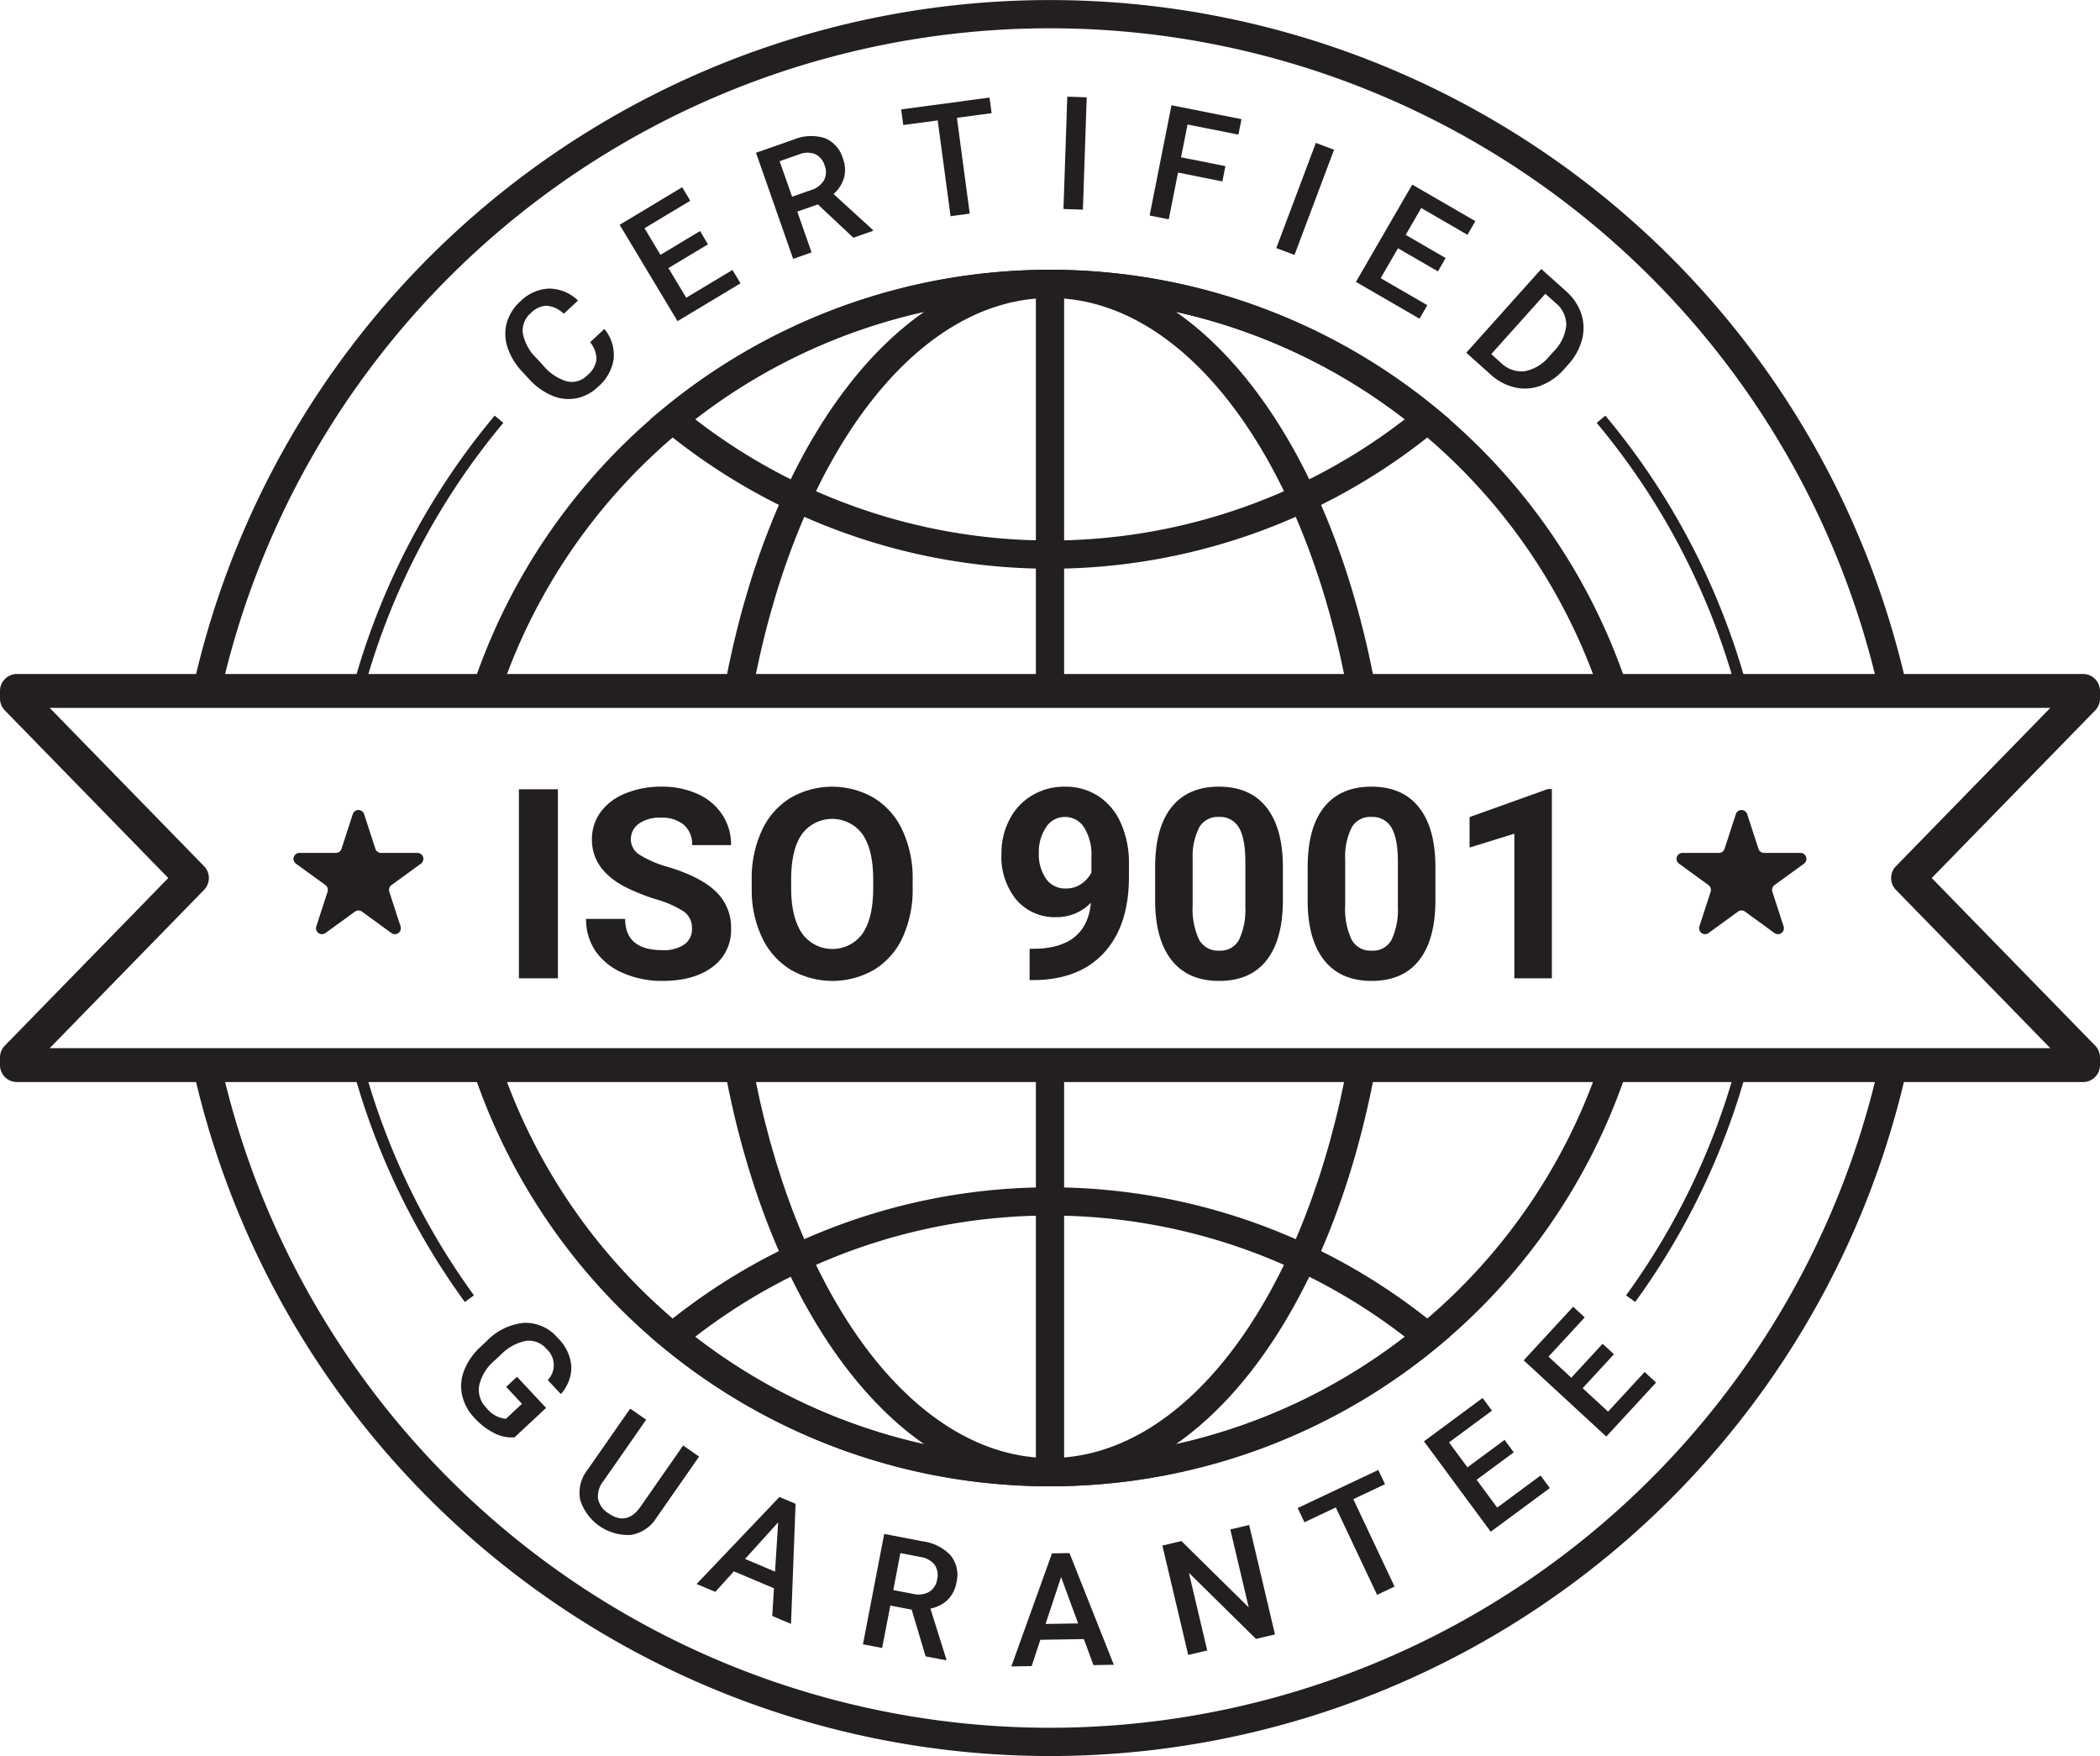
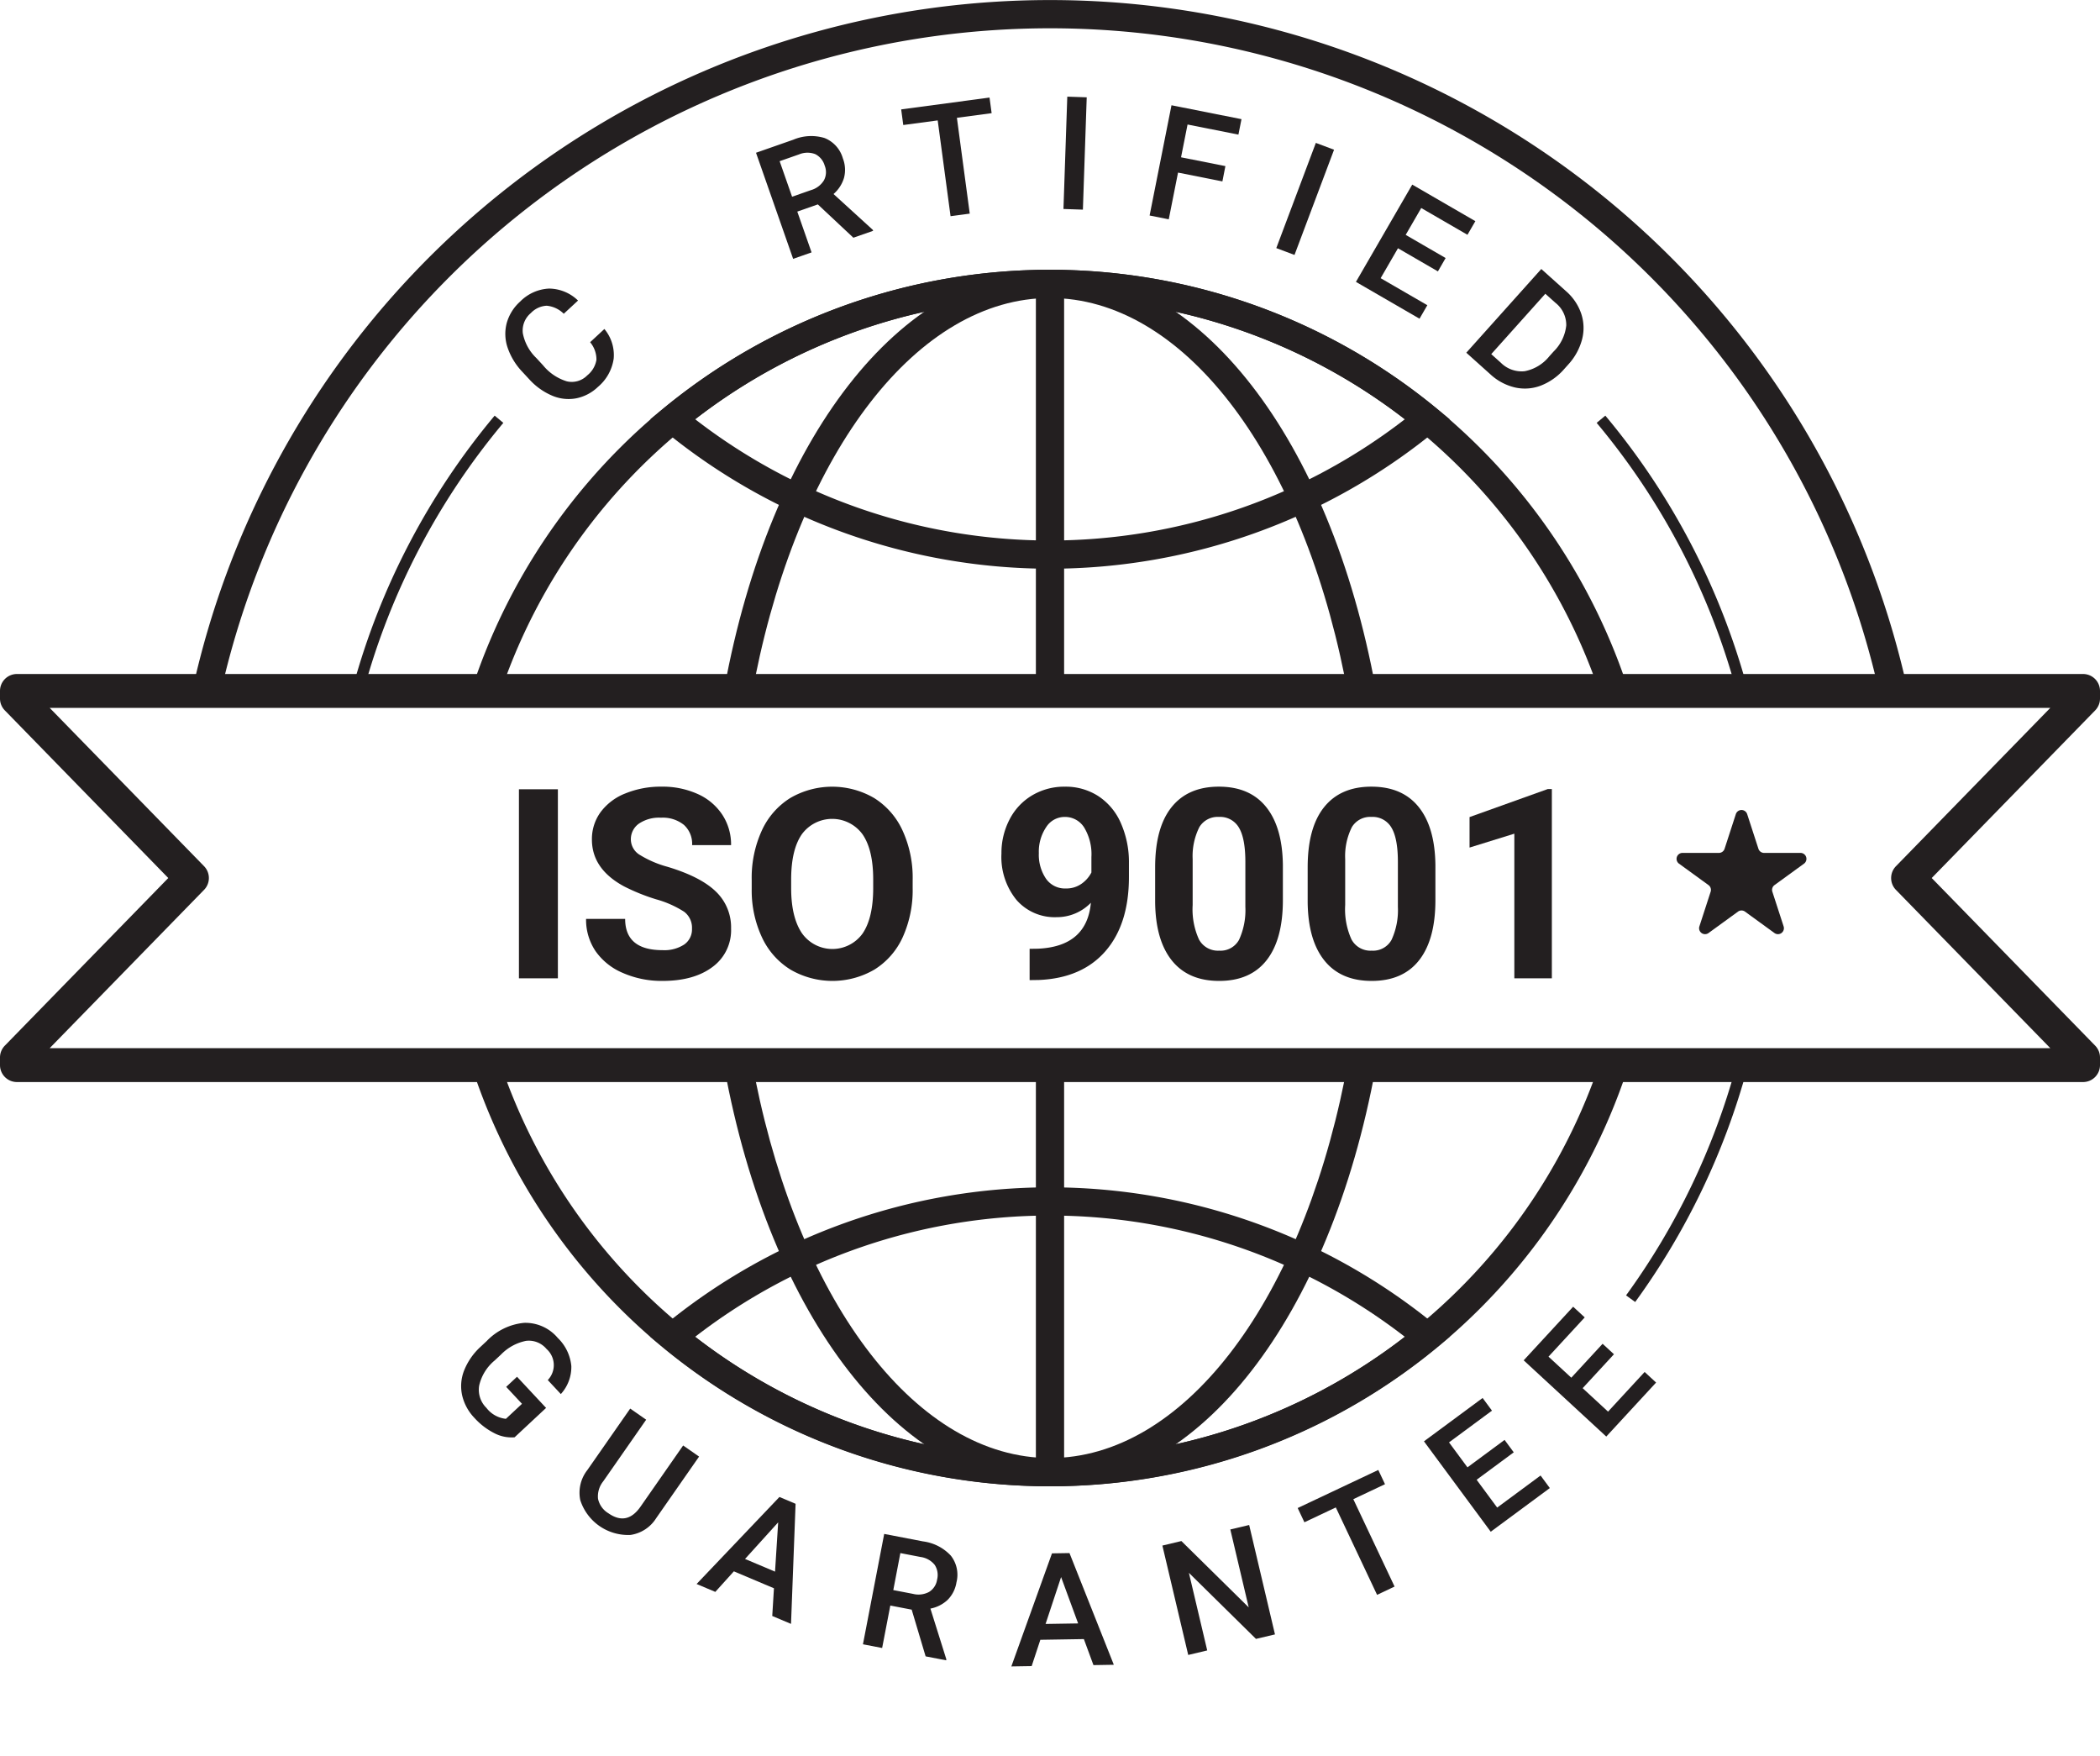
<svg xmlns="http://www.w3.org/2000/svg" data-name="Layer 1" height="311.0" preserveAspectRatio="xMidYMid meet" version="1.0" viewBox="87.0 94.5 372.0 311.0" width="372.0" zoomAndPan="magnify">
  <g id="change1_1">
    <path d="M273,357.723a107.9,107.9,0,0,1-68.453-24.543l-2.342-1.93,2.342-1.93a107.733,107.733,0,0,1,136.906,0l2.341,1.93-2.341,1.93A107.9,107.9,0,0,1,273,357.723ZM210.143,331.25a102.736,102.736,0,0,0,125.714,0,102.736,102.736,0,0,0-125.714,0Z" fill="#231f20" />
  </g>
  <g id="change1_2">
    <path d="M273,195.223a107.9,107.9,0,0,1-68.453-24.543l-2.342-1.93,2.342-1.93a107.733,107.733,0,0,1,136.906,0l2.341,1.93-2.341,1.93A107.9,107.9,0,0,1,273,195.223ZM210.143,168.75a102.736,102.736,0,0,0,125.714,0,102.736,102.736,0,0,0-125.714,0Z" fill="#231f20" />
  </g>
  <g id="change1_3">
    <path d="M270.5 283.134H275.5V355.222H270.5z" fill="#231f20" />
  </g>
  <g id="change1_4">
    <path d="M270.5 144.777H275.5V216.865H270.5z" fill="#231f20" />
  </g>
  <g id="change1_5">
    <path d="M185.825,267.763h-6.9V234.282h6.9Z" fill="#231f20" />
  </g>
  <g id="change1_6">
    <path d="M209.579,258.979a3.543,3.543,0,0,0-1.379-3,18.085,18.085,0,0,0-4.968-2.207,35.3,35.3,0,0,1-5.679-2.289q-5.7-3.079-5.7-8.3a8.08,8.08,0,0,1,1.529-4.84,9.975,9.975,0,0,1,4.392-3.323,16.536,16.536,0,0,1,6.427-1.2,15.063,15.063,0,0,1,6.393,1.3,10.183,10.183,0,0,1,4.358,3.668,9.6,9.6,0,0,1,1.552,5.381h-6.9a4.515,4.515,0,0,0-1.449-3.576,5.952,5.952,0,0,0-4.07-1.276,6.361,6.361,0,0,0-3.932,1.07,3.37,3.37,0,0,0-1.4,2.816,3.226,3.226,0,0,0,1.644,2.736,18.516,18.516,0,0,0,4.84,2.07q5.886,1.77,8.578,4.392a8.749,8.749,0,0,1,2.69,6.531,8.058,8.058,0,0,1-3.289,6.818q-3.288,2.472-8.853,2.472a17.106,17.106,0,0,1-7.036-1.414,11.141,11.141,0,0,1-4.841-3.875,9.925,9.925,0,0,1-1.667-5.7h6.922q0,5.543,6.622,5.542a6.443,6.443,0,0,0,3.841-1A3.254,3.254,0,0,0,209.579,258.979Z" fill="#231f20" />
  </g>
  <g id="change1_7">
    <path d="M248.671,251.781a20.225,20.225,0,0,1-1.747,8.669,13.162,13.162,0,0,1-5,5.749,14.779,14.779,0,0,1-14.889.024,13.288,13.288,0,0,1-5.059-5.715,19.625,19.625,0,0,1-1.817-8.543V250.31a20.107,20.107,0,0,1,1.782-8.7,13.276,13.276,0,0,1,5.036-5.772,14.758,14.758,0,0,1,14.878,0,13.276,13.276,0,0,1,5.036,5.772,20.048,20.048,0,0,1,1.782,8.681Zm-6.99-1.517q0-5.267-1.886-8a6.659,6.659,0,0,0-10.739-.035q-1.886,2.7-1.908,7.921v1.633q0,5.128,1.885,7.956a6.6,6.6,0,0,0,10.762.1q1.863-2.726,1.886-7.945Z" fill="#231f20" />
  </g>
  <g id="change1_8">
    <path d="M280.243,254.38a8.394,8.394,0,0,1-6.071,2.553,8.974,8.974,0,0,1-7.105-3.047,12.045,12.045,0,0,1-2.668-8.221,12.83,12.83,0,0,1,1.437-6.037,10.542,10.542,0,0,1,4.013-4.276,11.13,11.13,0,0,1,5.8-1.53,10.646,10.646,0,0,1,5.887,1.656,10.885,10.885,0,0,1,4,4.759,17.1,17.1,0,0,1,1.448,7.106V249.8q0,8.37-4.162,13.153t-11.8,5.105l-1.632.023v-5.542l1.471-.022Q279.531,262.13,280.243,254.38Zm-4.438-2.529a4.648,4.648,0,0,0,2.771-.829,5.521,5.521,0,0,0,1.759-2v-2.736a9.13,9.13,0,0,0-1.288-5.242,4,4,0,0,0-3.449-1.863,3.877,3.877,0,0,0-3.288,1.828,7.771,7.771,0,0,0-1.288,4.588,7.56,7.56,0,0,0,1.253,4.5A4.084,4.084,0,0,0,275.805,251.851Z" fill="#231f20" />
  </g>
  <g id="change1_9">
    <path d="M314.253,253.92q0,6.945-2.874,10.624t-8.417,3.679q-5.472,0-8.37-3.611t-2.966-10.347V248.1q0-7.014,2.909-10.648t8.382-3.633q5.472,0,8.37,3.6t2.966,10.336Zm-6.646-6.775q0-4.167-1.138-6.066a3.846,3.846,0,0,0-3.552-1.9,3.777,3.777,0,0,0-3.461,1.807,11.465,11.465,0,0,0-1.185,5.651v8.148a12.859,12.859,0,0,0,1.116,6.088,3.8,3.8,0,0,0,3.575,1.991,3.732,3.732,0,0,0,3.519-1.911,12.555,12.555,0,0,0,1.126-5.846Z" fill="#231f20" />
  </g>
  <g id="change1_10">
    <path d="M341.272,253.92q0,6.945-2.874,10.624t-8.417,3.679q-5.472,0-8.37-3.611t-2.966-10.347V248.1q0-7.014,2.909-10.648t8.382-3.633q5.472,0,8.37,3.6t2.966,10.336Zm-6.646-6.775q0-4.167-1.138-6.066a3.846,3.846,0,0,0-3.552-1.9,3.777,3.777,0,0,0-3.461,1.807,11.456,11.456,0,0,0-1.184,5.651v8.148a12.861,12.861,0,0,0,1.115,6.088,3.8,3.8,0,0,0,3.575,1.991,3.732,3.732,0,0,0,3.519-1.911,12.555,12.555,0,0,0,1.126-5.846Z" fill="#231f20" />
  </g>
  <g id="change1_11">
    <path d="M361.9,267.763h-6.646V242.146l-7.933,2.46v-5.4l13.866-4.967h.713Z" fill="#231f20" />
  </g>
  <g id="change1_12">
    <path d="M456,286.134H90a3,3,0,0,1-3-3v-1.35a3,3,0,0,1,.853-2.095L116.81,250,87.853,220.311A3,3,0,0,1,87,218.216v-1.35a3,3,0,0,1,3-3H456a3,3,0,0,1,3,3v1.35a3,3,0,0,1-.853,2.095L429.19,250l28.957,29.689a3,3,0,0,1,.853,2.095v1.35A3,3,0,0,1,456,286.134Zm-366-4.35h0Zm5.8-1.65H450.2L422.853,252.1a3,3,0,0,1,0-4.19L450.2,219.866H95.8l27.348,28.039a3,3,0,0,1,0,4.19Z" fill="#231f20" />
  </g>
  <g id="change1_13">
    <path d="M376.356,219.366H169.644l1.089-3.287a107.756,107.756,0,0,1,204.534,0Zm-199.726-5H369.37a102.76,102.76,0,0,0-192.74,0Z" fill="#231f20" />
  </g>
  <g id="change1_14">
    <path d="M273,357.723a107.559,107.559,0,0,1-102.267-73.8l-1.089-3.286H376.356l-1.089,3.286A107.559,107.559,0,0,1,273,357.723Zm-96.37-72.089a102.76,102.76,0,0,0,192.74,0Z" fill="#231f20" />
  </g>
  <g id="change1_15">
    <path d="M331.229,219.366H214.771l.541-2.951c8.129-44.344,31.312-74.138,57.688-74.138s49.559,29.794,57.688,74.138Zm-110.431-5H325.2c-8.117-40.257-28.884-67.089-52.2-67.089S228.915,174.109,220.8,214.366Z" fill="#231f20" />
  </g>
  <g id="change1_16">
    <path d="M273,357.723c-26.377,0-49.56-29.794-57.688-74.139l-.541-2.95H331.229l-.541,2.95C322.56,327.929,299.377,357.723,273,357.723Zm-52.2-72.089c8.117,40.257,28.883,67.089,52.2,67.089s44.085-26.832,52.2-67.089Z" fill="#231f20" />
  </g>
  <g id="change1_17">
    <path d="M425.5,219.366H120.5l.67-3.039a155.531,155.531,0,0,1,303.666,0Zm-298.748-5h292.49a150.534,150.534,0,0,0-292.49,0Z" fill="#231f20" />
  </g>
  <g id="change1_18">
-     <path d="M273,405.5A155.551,155.551,0,0,1,121.167,283.673l-.67-3.039H425.5l-.67,3.039A155.551,155.551,0,0,1,273,405.5ZM126.755,285.634a150.534,150.534,0,0,0,292.49,0Z" fill="#231f20" />
-   </g>
+     </g>
  <g id="change1_19">
-     <path d="M151.5,238.688l1.993,6.134a1.054,1.054,0,0,0,1,.729h6.45a1.054,1.054,0,0,1,.62,1.907l-5.218,3.791a1.055,1.055,0,0,0-.383,1.179l1.993,6.134a1.054,1.054,0,0,1-1.622,1.179l-5.218-3.791a1.054,1.054,0,0,0-1.24,0l-5.218,3.791a1.054,1.054,0,0,1-1.622-1.179l1.993-6.134a1.055,1.055,0,0,0-.383-1.179l-5.218-3.791a1.054,1.054,0,0,1,.62-1.907h6.45a1.054,1.054,0,0,0,1-.729l1.993-6.134A1.055,1.055,0,0,1,151.5,238.688Z" fill="#231f20" />
-   </g>
+     </g>
  <g id="change1_20">
    <path d="M396.5,238.688l1.993,6.134a1.054,1.054,0,0,0,1,.729h6.45a1.054,1.054,0,0,1,.62,1.907l-5.218,3.791a1.055,1.055,0,0,0-.383,1.179l1.993,6.134a1.054,1.054,0,0,1-1.622,1.179l-5.218-3.791a1.054,1.054,0,0,0-1.24,0l-5.218,3.791a1.054,1.054,0,0,1-1.622-1.179l1.993-6.134a1.055,1.055,0,0,0-.383-1.179l-5.218-3.791a1.054,1.054,0,0,1,.62-1.907h6.45a1.054,1.054,0,0,0,1-.729l1.993-6.134A1.055,1.055,0,0,1,396.5,238.688Z" fill="#231f20" />
  </g>
  <g id="change1_21">
    <path d="M194.062,152.765a7.191,7.191,0,0,1,1.649,5.245,8.019,8.019,0,0,1-2.792,5.014,7.764,7.764,0,0,1-3.842,2.019,7.4,7.4,0,0,1-4.23-.455,11.563,11.563,0,0,1-4.03-2.845l-1.263-1.365a11.648,11.648,0,0,1-2.638-4.32,7.527,7.527,0,0,1-.145-4.374,7.986,7.986,0,0,1,2.377-3.783,7.693,7.693,0,0,1,5.1-2.293,7.452,7.452,0,0,1,5.147,2.12l-2.529,2.34a4.915,4.915,0,0,0-3.021-1.423,4.134,4.134,0,0,0-2.808,1.3,4.038,4.038,0,0,0-1.424,3.564A8.239,8.239,0,0,0,182,157.9l1.2,1.3a8.742,8.742,0,0,0,4.193,2.831,3.836,3.836,0,0,0,3.636-1.052,4.473,4.473,0,0,0,1.626-2.753,4.777,4.777,0,0,0-1.117-3.12Z" fill="#231f20" />
  </g>
  <g id="change1_22">
-     <path d="M212.416,137.769l-7.009,4.21,3.154,5.25,8.192-4.921,1.422,2.367-11.157,6.7-10.25-17.064,11.075-6.652,1.436,2.39-8.11,4.872,2.83,4.711,7.009-4.21Z" fill="#231f20" />
-   </g>
+     </g>
  <g id="change1_23">
    <path d="M231.873,130.7l-3.639,1.274,2.529,7.226-3.264,1.143-6.577-18.789,6.606-2.312a8.14,8.14,0,0,1,5.531-.3,5.47,5.47,0,0,1,3.246,3.6,5.594,5.594,0,0,1,.2,3.476,6.136,6.136,0,0,1-1.851,2.845l6.959,6.346.058.168-3.5,1.224Zm-4.561-1.359,3.355-1.174a3.953,3.953,0,0,0,2.29-1.736,3.074,3.074,0,0,0,.131-2.6,3.271,3.271,0,0,0-1.675-2.035,3.866,3.866,0,0,0-2.86.045l-3.445,1.206Z" fill="#231f20" />
  </g>
  <g id="change1_24">
    <path d="M262.661,114.542l-6.152.824,2.275,16.966-3.4.456-2.276-16.965-6.1.818-.371-2.765,15.651-2.1Z" fill="#231f20" />
  </g>
  <g id="change1_25">
    <path d="M278.827,131.628l-3.443-.117.678-19.894,3.443.117Z" fill="#231f20" />
  </g>
  <g id="change1_26">
    <path d="M303.539,126.627l-7.859-1.56-1.642,8.274-3.393-.674,3.876-19.525,12.4,2.462-.543,2.736-9.011-1.789-1.153,5.807,7.858,1.56Z" fill="#231f20" />
  </g>
  <g id="change1_27">
    <path d="M316.312,139.651l-3.225-1.213,7.006-18.632,3.225,1.213Z" fill="#231f20" />
  </g>
  <g id="change1_28">
    <path d="M341.716,142.566l-7.075-4.1-3.069,5.3,8.27,4.788-1.384,2.39-11.264-6.522,9.975-17.227,11.181,6.474-1.4,2.414-8.188-4.741-2.754,4.757,7.075,4.1Z" fill="#231f20" />
  </g>
  <g id="change1_29">
    <path d="M346.745,156.965l13.284-14.825,4.378,3.923a9.224,9.224,0,0,1,2.7,4,8.011,8.011,0,0,1,.131,4.6,10.6,10.6,0,0,1-2.468,4.434l-.666.743a10.538,10.538,0,0,1-4.161,2.954,7.918,7.918,0,0,1-4.6.32,9.643,9.643,0,0,1-4.334-2.323Zm14-10.44-9.58,10.691,1.68,1.506a5.2,5.2,0,0,0,4.246,1.52,7.416,7.416,0,0,0,4.367-2.651l.739-.824a7.606,7.606,0,0,0,2.254-4.626,4.994,4.994,0,0,0-1.9-4Z" fill="#231f20" />
  </g>
  <g id="change1_30">
    <path d="M178.157,349.049a6.608,6.608,0,0,1-3.6-.735,12.21,12.21,0,0,1-3.5-2.684,8.562,8.562,0,0,1-2.192-4.013,7.561,7.561,0,0,1,.345-4.389,11.385,11.385,0,0,1,2.863-4.158l1.139-1.063a10.535,10.535,0,0,1,6.627-3.228,7.491,7.491,0,0,1,5.968,2.678,7.93,7.93,0,0,1,2.4,4.982,7.105,7.105,0,0,1-1.86,4.952l-2.313-2.479a3.816,3.816,0,0,0-.216-5.5,4.085,4.085,0,0,0-3.634-1.443,8.522,8.522,0,0,0-4.444,2.435l-1.119,1.044a8.1,8.1,0,0,0-2.732,4.41,4.487,4.487,0,0,0,1.276,3.98,4.984,4.984,0,0,0,3.453,1.938l2.849-2.658-2.8-3,1.919-1.791,5.149,5.518Z" fill="#231f20" />
  </g>
  <g id="change1_31">
    <path d="M210.838,352.465l-7.606,10.914a6.461,6.461,0,0,1-4.538,2.961,8.9,8.9,0,0,1-8.905-6.172,6.5,6.5,0,0,1,1.247-5.305l7.6-10.9,2.827,1.97-7.613,10.925a4.232,4.232,0,0,0-.913,3.081,3.947,3.947,0,0,0,1.843,2.567q3.276,2.281,5.683-1.172l7.551-10.836Z" fill="#231f20" />
  </g>
  <g id="change1_32">
    <path d="M224.1,375.787l-7.1-3-3.289,3.641-3.313-1.4,14.674-15.41,2.859,1.208-.808,21.268-3.325-1.4Zm-5.123-5.192,5.315,2.245.556-8.73Z" fill="#231f20" />
  </g>
  <g id="change1_33">
    <path d="M248.5,379.574l-3.787-.729-1.448,7.518-3.4-.655,3.765-19.546,6.873,1.323a8.147,8.147,0,0,1,4.931,2.525,5.471,5.471,0,0,1,.992,4.748,5.6,5.6,0,0,1-1.579,3.1,6.136,6.136,0,0,1-3.03,1.528l2.822,8.986-.034.174-3.638-.7Zm-3.259-3.468,3.49.672a3.956,3.956,0,0,0,2.853-.348A3.075,3.075,0,0,0,253,374.246a3.277,3.277,0,0,0-.424-2.6,3.864,3.864,0,0,0-2.5-1.4l-3.584-.691Z" fill="#231f20" />
  </g>
  <g id="change1_34">
    <path d="M279,384.786l-7.71.125-1.538,4.66-3.6.058,7.2-20.025,3.1-.05,7.855,19.781-3.609.059Zm-6.785-2.68,5.769-.093-3.018-8.21Z" fill="#231f20" />
  </g>
  <g id="change1_35">
    <path d="M312.853,383.958l-3.366.795-11.882-11.7,3.246,13.744-3.366.8-4.576-19.373,3.366-.8L308.2,379.171l-3.258-13.8,3.339-.79Z" fill="#231f20" />
  </g>
  <g id="change1_36">
    <path d="M332.343,357.355l-5.613,2.651,7.31,15.478-3.1,1.465-7.31-15.478-5.563,2.628-1.191-2.522,14.279-6.744Z" fill="#231f20" />
  </g>
  <g id="change1_37">
    <path d="M355.15,351.711l-6.575,4.859,3.64,4.926,7.686-5.679,1.641,2.221-10.468,7.734-11.829-16.01,10.391-7.677,1.657,2.243-7.609,5.622,3.266,4.421,6.576-4.859Z" fill="#231f20" />
  </g>
  <g id="change1_38">
    <path d="M372.9,334.341l-5.545,6.008,4.5,4.154,6.481-7.023,2.03,1.874-8.827,9.564-14.629-13.5,8.763-9.494,2.049,1.891-6.416,6.953,4.039,3.727,5.545-6.008Z" fill="#231f20" />
  </g>
  <g id="change1_39">
    <path d="M394.573,216.78a124.848,124.848,0,0,0-24.736-47.39l1.537-1.28A126.861,126.861,0,0,1,396.5,216.253Z" fill="#231f20" />
  </g>
  <g id="change1_40">
    <path d="M376.663,325.087l-1.619-1.174a125.125,125.125,0,0,0,19.529-40.7l1.93.526A127.147,127.147,0,0,1,376.663,325.087Z" fill="#231f20" />
  </g>
  <g id="change1_41">
-     <path d="M169.337,325.087a127.145,127.145,0,0,1-19.807-41.226l1.929-.528a125.156,125.156,0,0,0,19.5,40.58Z" fill="#231f20" />
-   </g>
+     </g>
  <g id="change1_42">
    <path d="M151.463,216.647l-1.929-.528a126.856,126.856,0,0,1,25.092-48.009l1.537,1.28A124.856,124.856,0,0,0,151.463,216.647Z" fill="#231f20" />
  </g>
</svg>